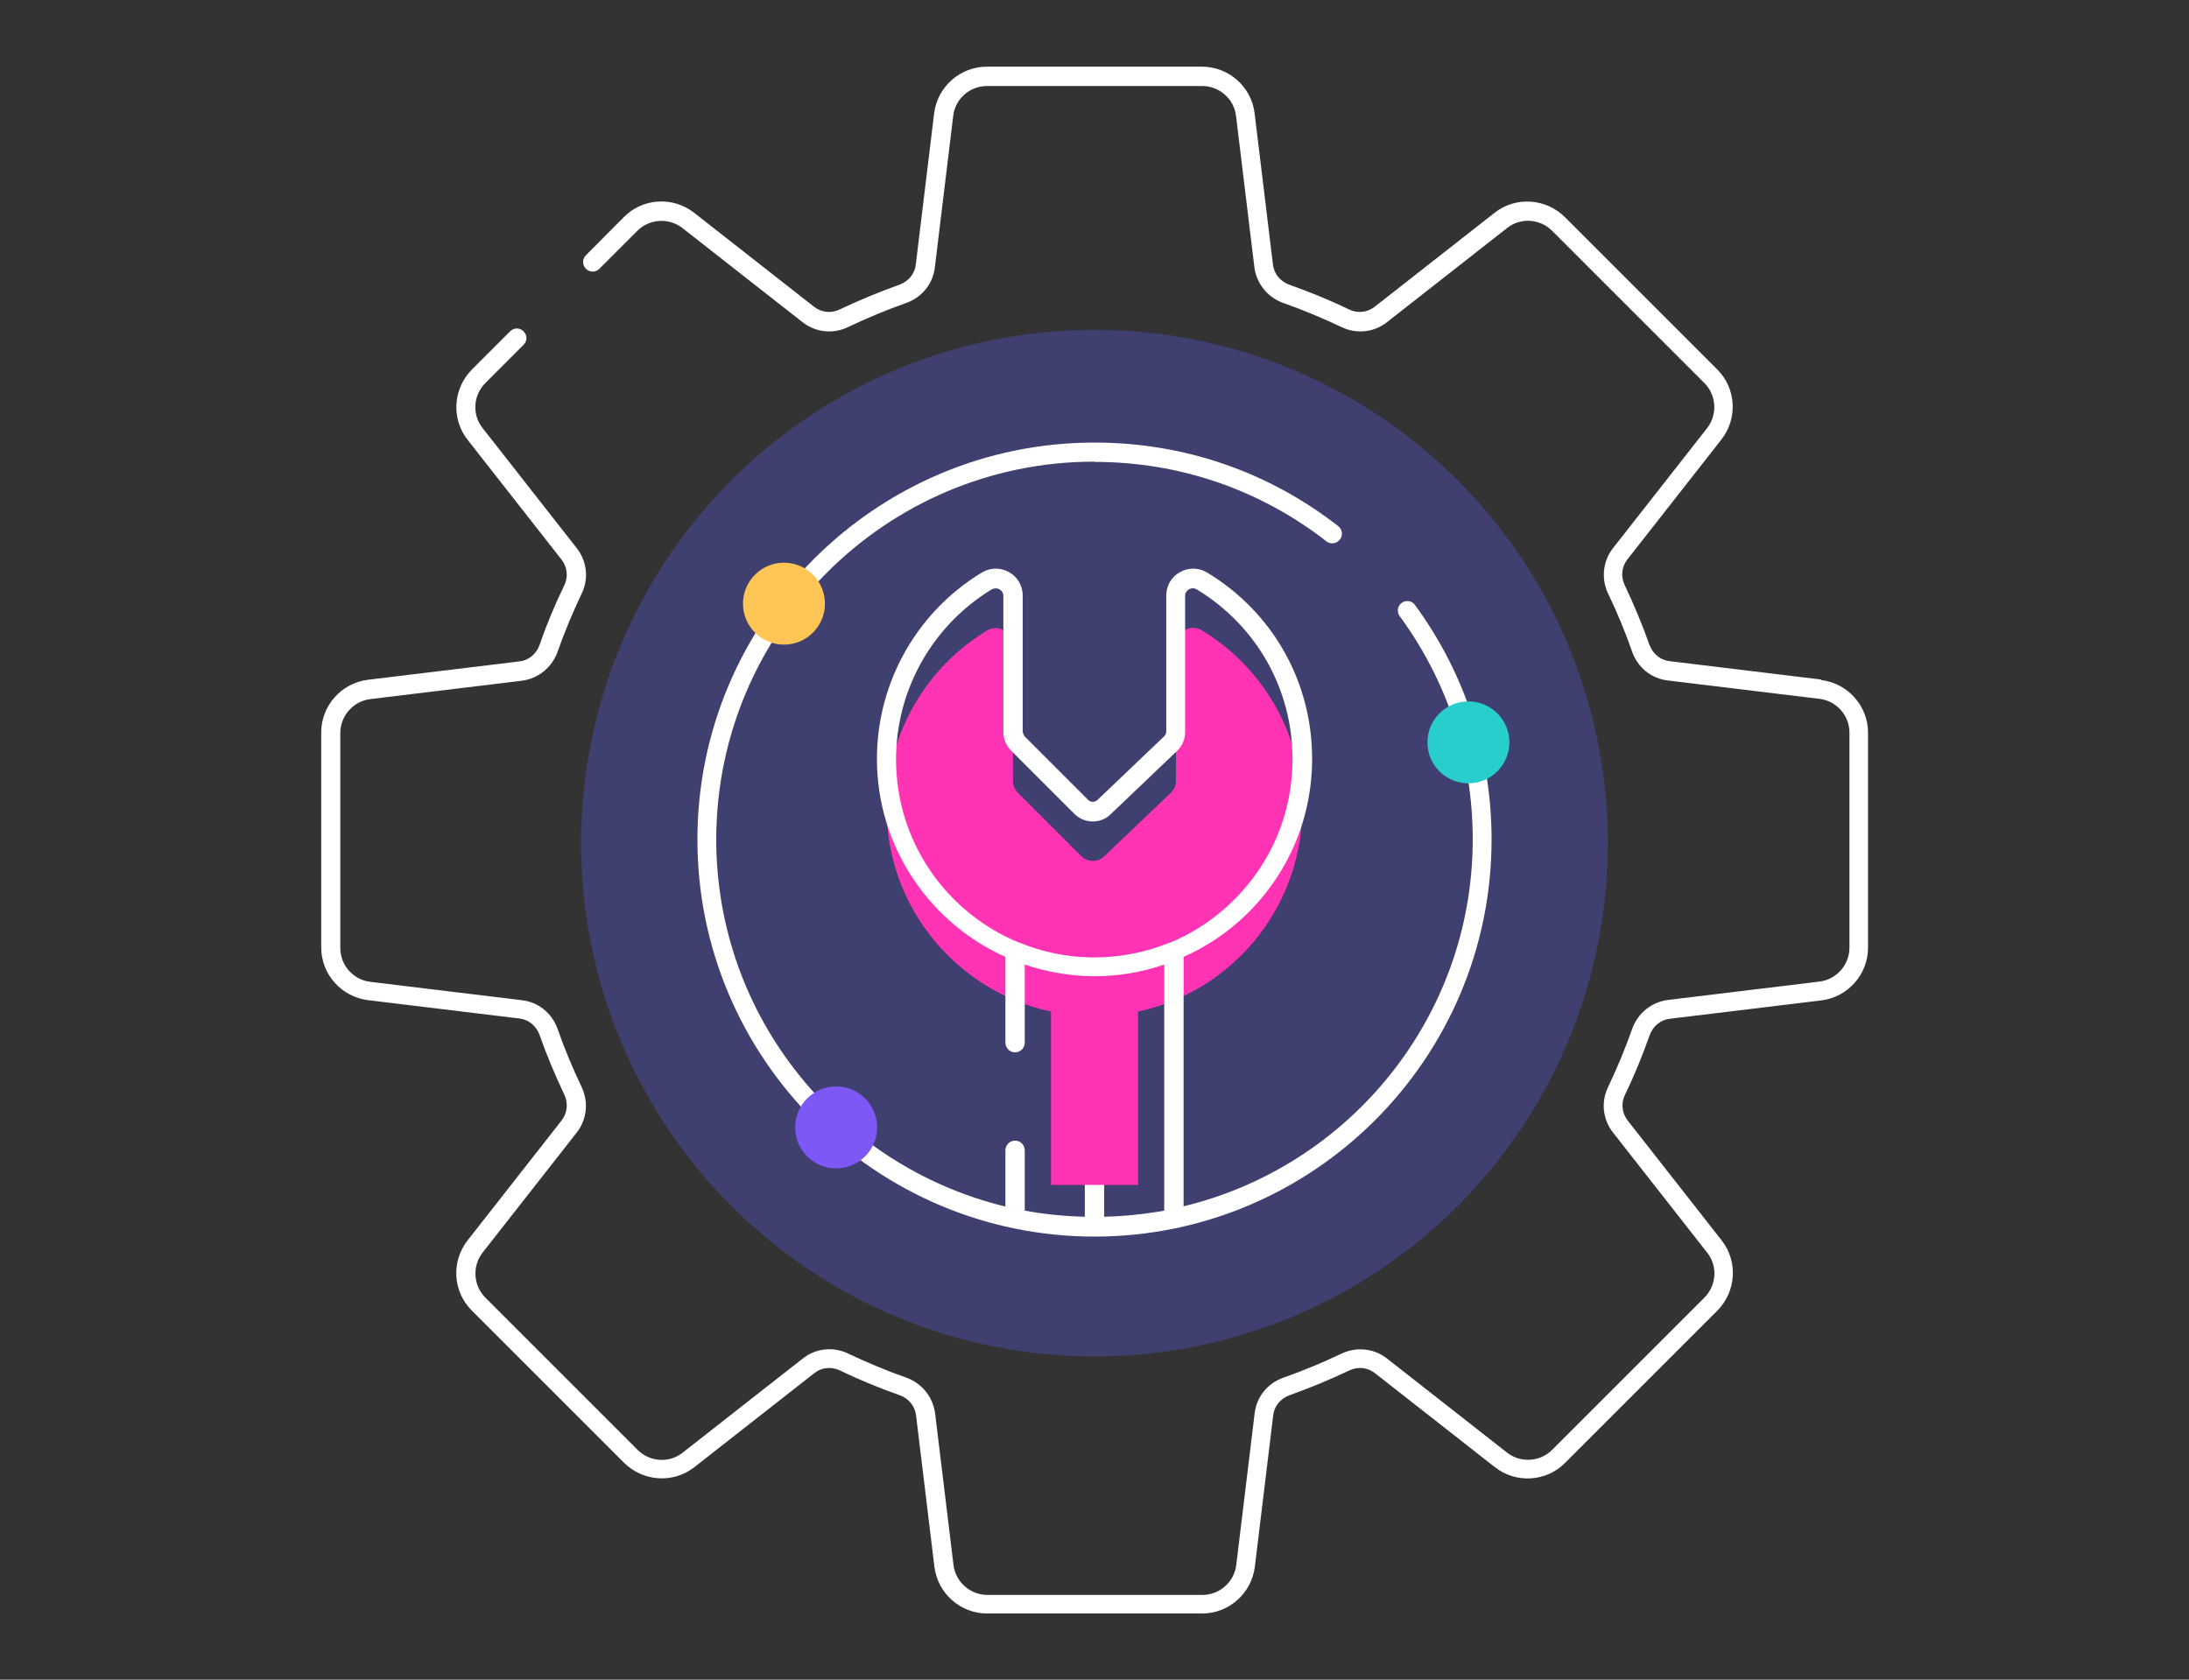
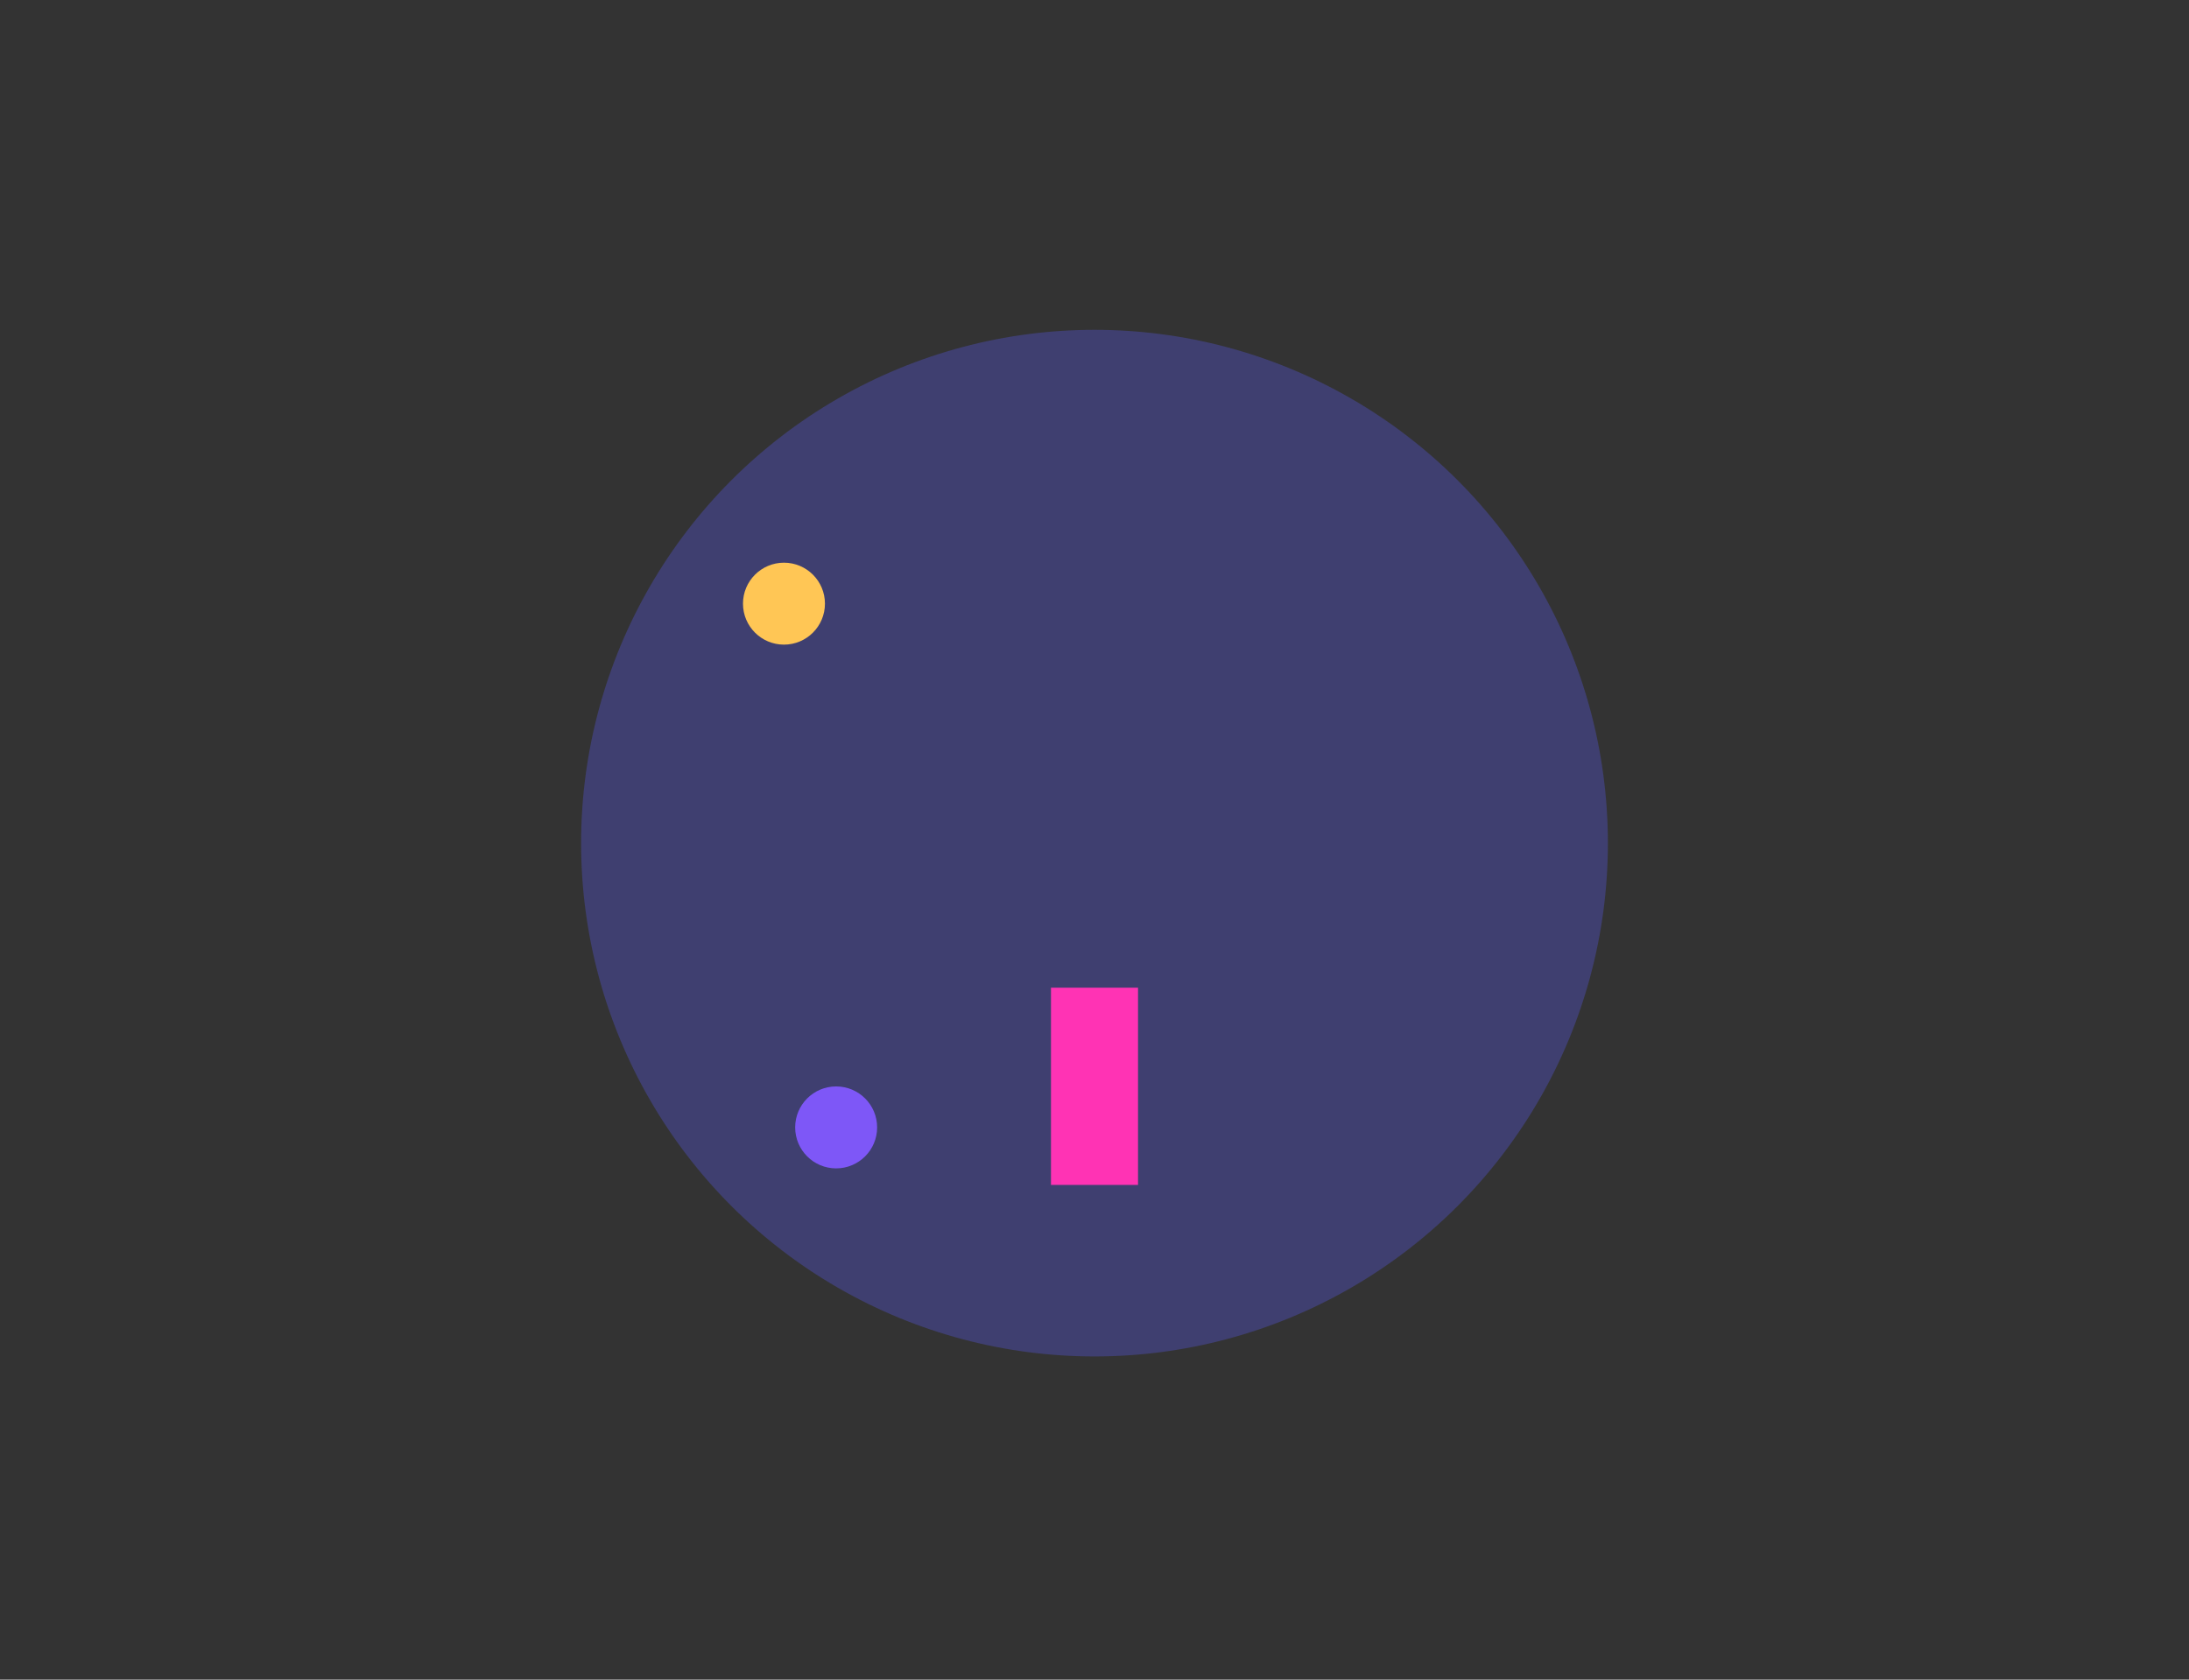
<svg xmlns="http://www.w3.org/2000/svg" id="Layer_1" data-name="Layer 1" viewBox="0 0 86 66">
  <rect x="0" y="0" width="86" height="66" fill="#333333" stroke="none" />
  <defs>
    <style>
      .cls-1 {
        fill: #27cecb;
      }

      .cls-2 {
        fill: #3f3f70;
      }

      .cls-3 {
        fill: #fff;
      }

      .cls-4 {
        fill: #7e57f7;
      }

      .cls-5 {
        fill: #ffc655;
      }

      .cls-6 {
        fill: #ff33b4;
      }
    </style>
  </defs>
  <circle class="cls-2" cx="43" cy="33.13" r="20.17" />
  <g id="g487">
-     <path id="path489" class="cls-6" d="M46.2,25.35v5.34c0,.18-.07.34-.2.46l-2.62,2.5c-.25.24-.65.24-.9-.01l-2.49-2.49c-.12-.12-.19-.28-.19-.45v-5.34c0-.53-.58-.85-1.03-.58-2.45,1.49-4.06,4.23-3.93,7.34.18,4.3,3.74,7.75,8.04,7.81,4.56.06,8.28-3.62,8.28-8.17,0-2.96-1.58-5.56-3.94-6.99-.45-.27-1.03.05-1.03.58Z" />
-   </g>
+     </g>
  <g>
-     <path class="cls-3" d="M43,18.15c3.33,0,6.49,1.08,9.11,3.12.16.13.4.1.53-.07.13-.16.1-.4-.07-.53-2.76-2.15-6.07-3.28-9.57-3.28-8.6,0-15.6,7-15.6,15.6s7,15.6,15.6,15.6,15.6-7,15.6-15.6c0-3.34-1.04-6.53-3.01-9.22-.12-.17-.36-.2-.52-.08-.17.12-.2.36-.08.52,1.88,2.56,2.87,5.59,2.87,8.77,0,6.99-4.85,12.85-11.36,14.42v-9.8c.92-.41,1.77-.98,2.51-1.71,1.64-1.62,2.54-3.78,2.54-6.08,0-3.01-1.54-5.75-4.12-7.31-.33-.2-.73-.21-1.07-.02-.34.19-.54.53-.54.92v5.34c0,.07-.03.14-.08.19l-2.62,2.5c-.11.1-.27.1-.37,0l-2.49-2.49s-.08-.12-.08-.19v-5.35c0-.38-.2-.73-.54-.92-.34-.19-.74-.18-1.07.02-2.67,1.62-4.24,4.56-4.11,7.68.14,3.32,2.18,6.14,5.04,7.42v3.37c0,.21.17.38.38.38s.38-.17.38-.38v-3.07c.82.28,1.7.44,2.62.46.04,0,.08,0,.12,0,.95,0,1.87-.16,2.74-.46v9.67c-.77.14-1.56.22-2.36.24v-5.64c0-.21-.17-.38-.38-.38s-.38.17-.38.38v5.64c-.81-.02-1.6-.1-2.36-.24v-2.37c0-.21-.17-.38-.38-.38s-.38.17-.38.38v2.21c-6.51-1.58-11.36-7.44-11.36-14.42,0-8.19,6.66-14.85,14.85-14.85ZM42.89,37.62c-1-.01-1.96-.22-2.84-.58-.02,0-.04-.01-.06-.02-2.71-1.13-4.65-3.75-4.78-6.85-.12-2.85,1.32-5.53,3.75-7.01.06-.03.11-.04.16-.04.07,0,.12.02.15.04.05.03.15.1.15.26v5.35c0,.27.11.53.3.72l2.49,2.49c.39.39,1.03.4,1.42.02l2.62-2.5c.2-.19.31-.46.31-.74v-5.34c0-.16.11-.24.15-.26.04-.03.17-.08.31,0,2.35,1.43,3.76,3.92,3.76,6.67,0,2.1-.82,4.07-2.32,5.55-.73.72-1.57,1.28-2.49,1.66,0,0-.01,0-.02,0-.93.38-1.93.58-2.96.58-.04,0-.08,0-.11,0Z" />
-     <path class="cls-3" d="M71.54,26.7l-5.94-.72c-.37-.04-.67-.29-.8-.65-.28-.79-.61-1.58-.97-2.34-.16-.33-.12-.72.1-1l3.7-4.72c.65-.83.58-2.02-.17-2.76l-5.98-5.98c-.75-.74-1.93-.82-2.76-.17l-4.72,3.7c-.29.22-.67.26-1,.1-.76-.37-1.55-.69-2.34-.97-.36-.13-.61-.43-.65-.8l-.72-5.94c-.13-1.05-1.02-1.83-2.07-1.83h-8.45c-1.05,0-1.94.79-2.07,1.83l-.72,5.94c-.04.37-.29.67-.65.8-.79.28-1.58.61-2.34.97-.33.16-.72.12-1-.1l-4.72-3.7c-.83-.65-2.02-.58-2.76.17l-1.49,1.5c-.15.15-.15.38,0,.53s.38.15.53,0l1.49-1.49c.48-.48,1.24-.52,1.77-.11l4.72,3.7c.51.4,1.2.48,1.79.19.74-.35,1.5-.67,2.27-.94.63-.22,1.07-.76,1.14-1.42l.72-5.94c.08-.67.65-1.17,1.33-1.17h8.45c.67,0,1.25.5,1.33,1.17l.72,5.94c.08.65.52,1.2,1.15,1.42.77.27,1.53.59,2.27.94.6.29,1.28.21,1.79-.19l4.72-3.7c.53-.42,1.29-.37,1.77.11l5.98,5.98c.48.48.52,1.24.11,1.77l-3.7,4.72c-.4.51-.47,1.2-.19,1.79.36.74.67,1.5.94,2.27.22.63.76,1.07,1.42,1.14l5.94.72c.67.08,1.18.65,1.18,1.33v8.45c0,.67-.51,1.25-1.18,1.33l-5.94.72c-.65.08-1.2.52-1.42,1.15-.27.77-.59,1.53-.94,2.27-.29.59-.21,1.28.19,1.79l3.7,4.72c.42.53.37,1.29-.11,1.77l-5.98,5.98c-.48.48-1.24.52-1.77.11l-4.72-3.7c-.51-.4-1.2-.47-1.79-.19-.73.35-1.5.67-2.27.94-.63.22-1.07.76-1.14,1.42l-.72,5.94c-.08.67-.65,1.18-1.33,1.18h-8.45c-.67,0-1.25-.51-1.33-1.18l-.72-5.94c-.08-.65-.52-1.2-1.14-1.42-.77-.27-1.53-.59-2.27-.94-.59-.29-1.28-.21-1.79.19l-4.72,3.7c-.53.42-1.29.37-1.77-.11l-5.98-5.98c-.48-.48-.52-1.24-.11-1.77l3.7-4.72c.4-.51.47-1.2.19-1.79-.35-.73-.67-1.5-.94-2.27-.22-.63-.76-1.07-1.42-1.14l-5.94-.72c-.67-.08-1.18-.65-1.18-1.33v-8.45c0-.67.51-1.25,1.18-1.33l5.94-.72c.65-.08,1.2-.52,1.42-1.15.27-.77.59-1.53.94-2.27.29-.59.21-1.28-.19-1.79l-3.7-4.72c-.42-.53-.37-1.29.11-1.77l1.5-1.5c.15-.15.15-.38,0-.53-.15-.15-.38-.15-.53,0l-1.5,1.5c-.74.75-.82,1.93-.17,2.76l3.7,4.72c.22.29.26.67.1,1-.37.76-.7,1.55-.97,2.34-.13.36-.43.61-.8.65l-5.94.72c-1.05.13-1.84,1.02-1.84,2.07v8.45c0,1.05.79,1.94,1.84,2.07l5.94.72c.37.04.67.29.8.65.28.8.61,1.58.97,2.34.16.33.12.72-.1,1.01l-3.7,4.72c-.65.83-.58,2.02.17,2.76l5.98,5.98c.75.74,1.93.82,2.76.17l4.72-3.7c.28-.22.67-.26,1-.1.76.37,1.55.69,2.34.97.36.13.61.43.65.8l.72,5.94c.13,1.05,1.02,1.84,2.07,1.84h8.45c1.05,0,1.94-.79,2.07-1.84l.72-5.94c.04-.37.29-.67.65-.8.79-.28,1.58-.61,2.34-.97.33-.16.72-.12,1,.1l4.72,3.7c.83.65,2.02.58,2.76-.17l5.98-5.98c.74-.75.82-1.93.17-2.76l-3.7-4.72c-.22-.29-.26-.67-.1-1,.37-.76.69-1.55.97-2.34.13-.36.43-.61.8-.65l5.94-.72c1.05-.13,1.84-1.02,1.84-2.07v-8.45c0-1.05-.79-1.94-1.84-2.07Z" />
-   </g>
+     </g>
  <rect class="cls-6" x="41.29" y="38.81" width="3.42" height="7.75" />
  <circle class="cls-5" cx="30.8" cy="23.72" r="1.61" />
-   <circle class="cls-1" cx="57.69" cy="29.17" r="1.61" />
  <circle class="cls-4" cx="32.85" cy="44.3" r="1.61" />
</svg>